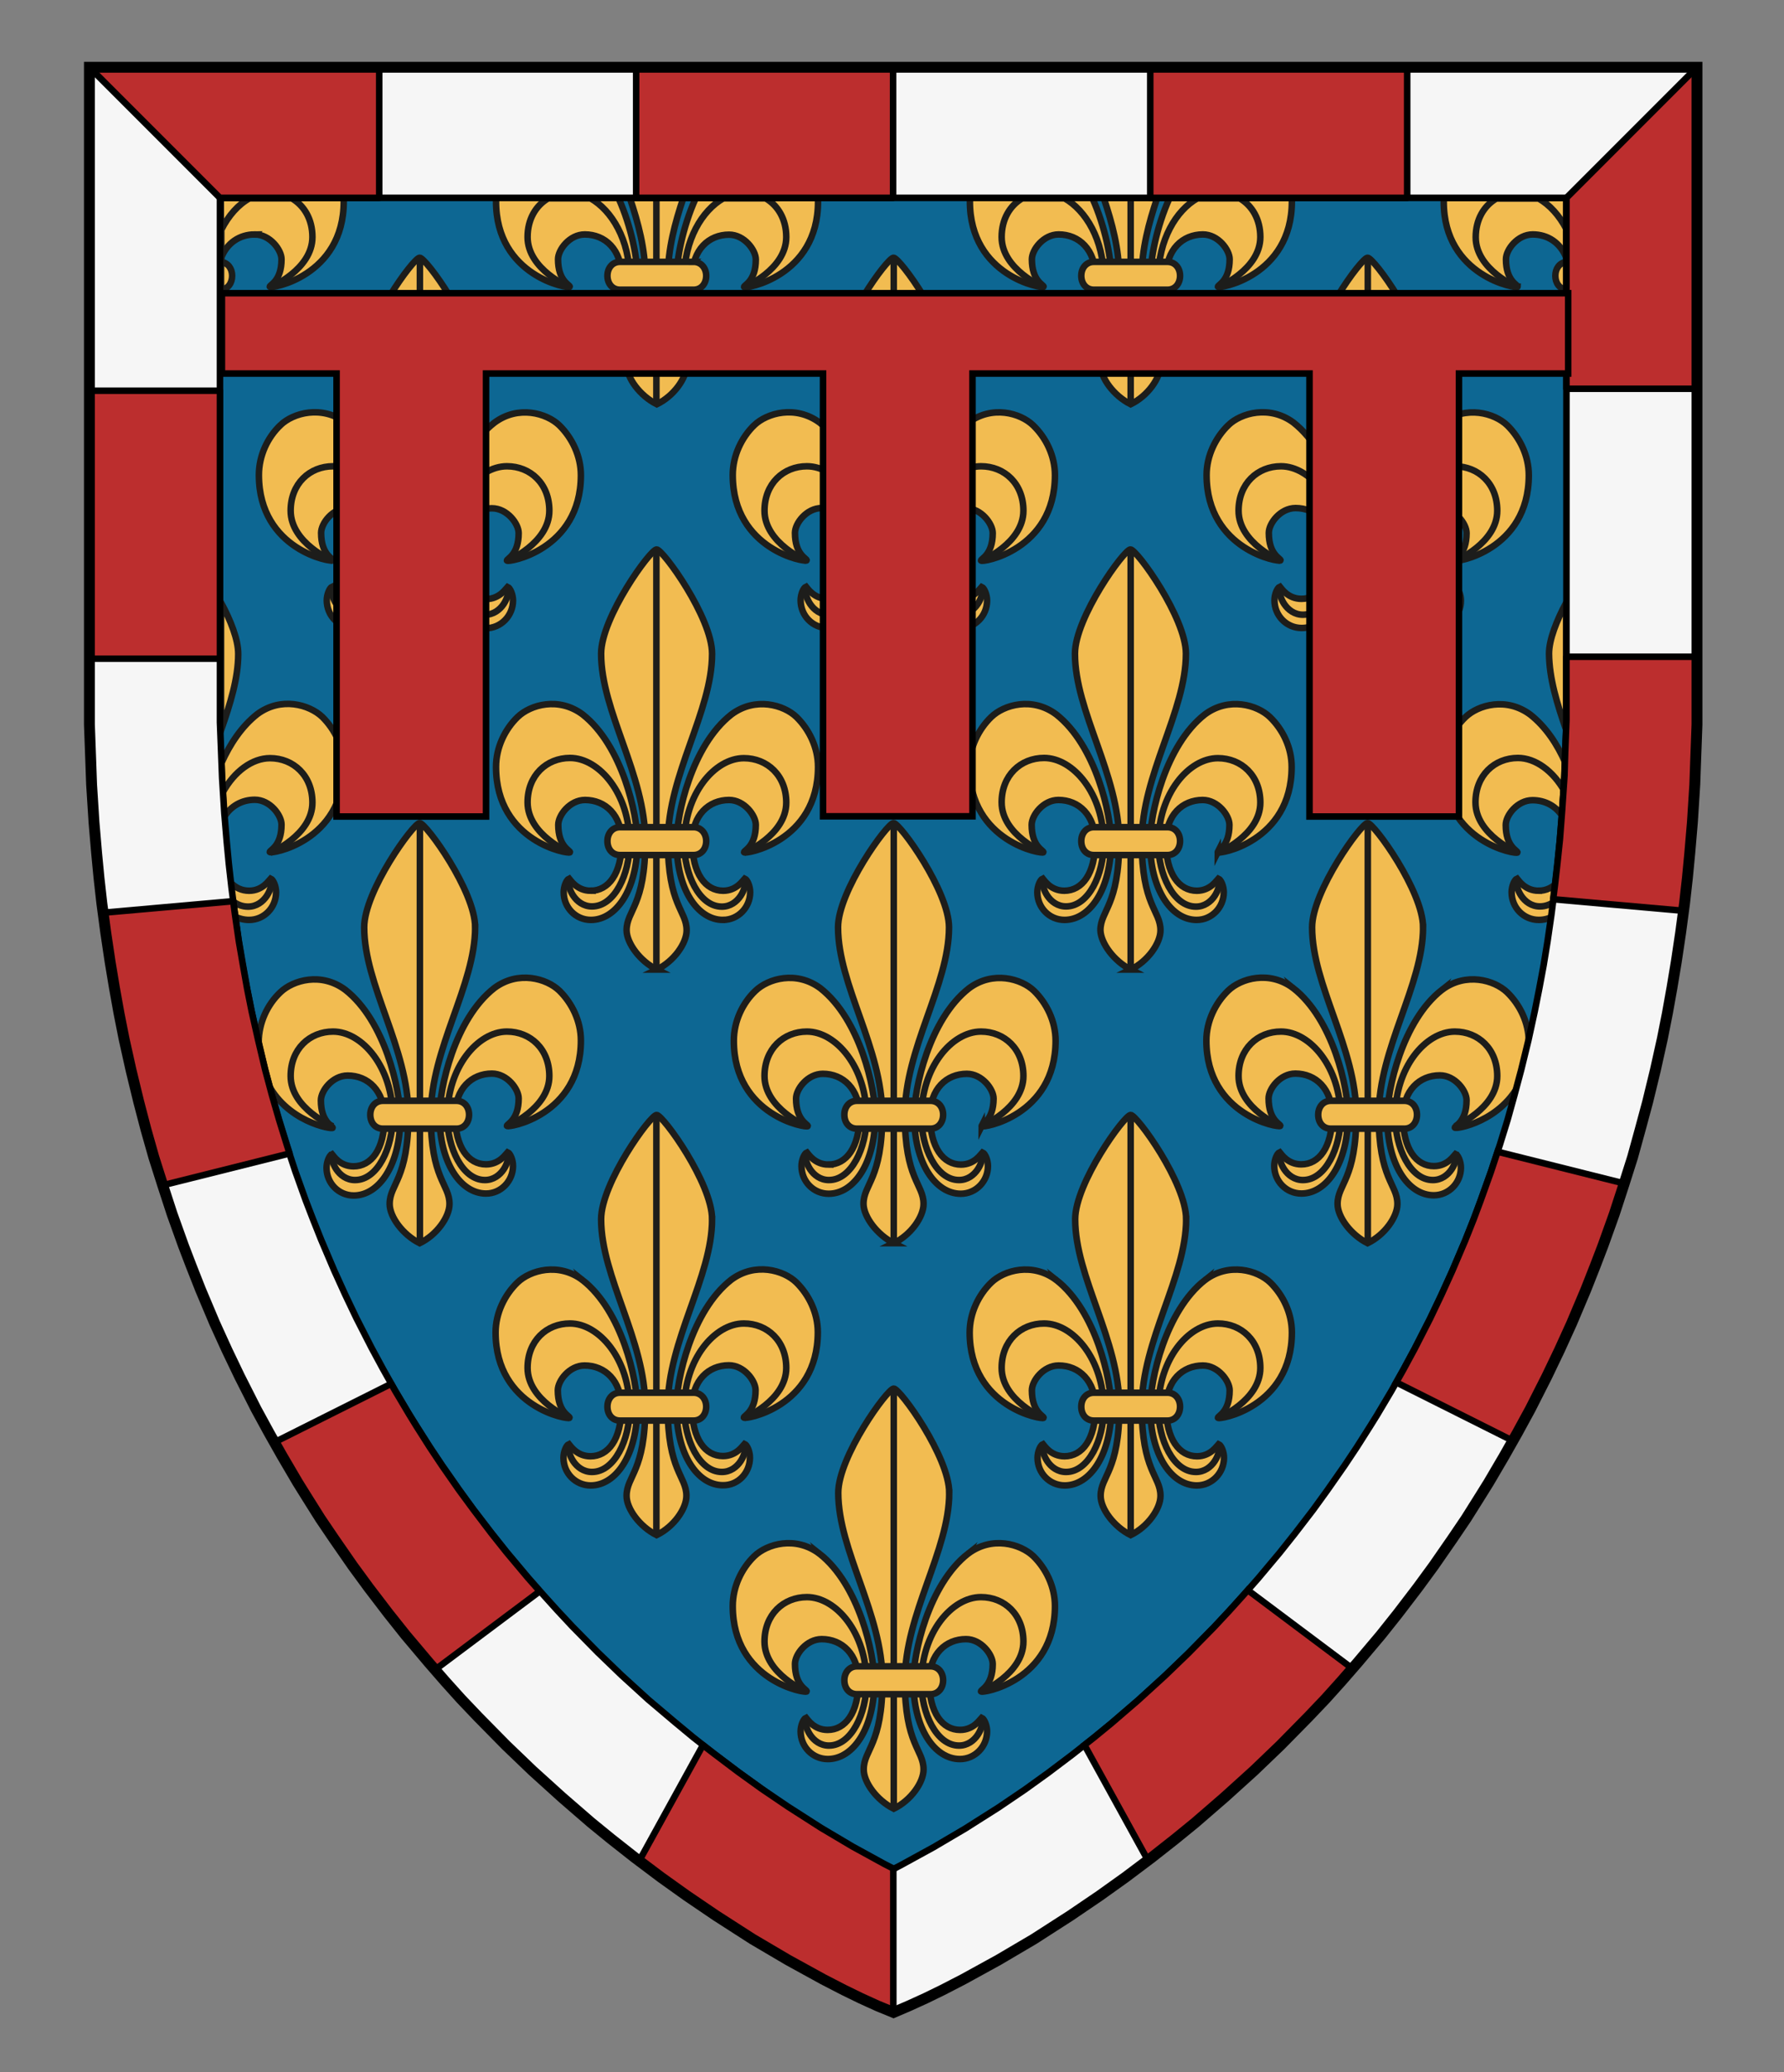
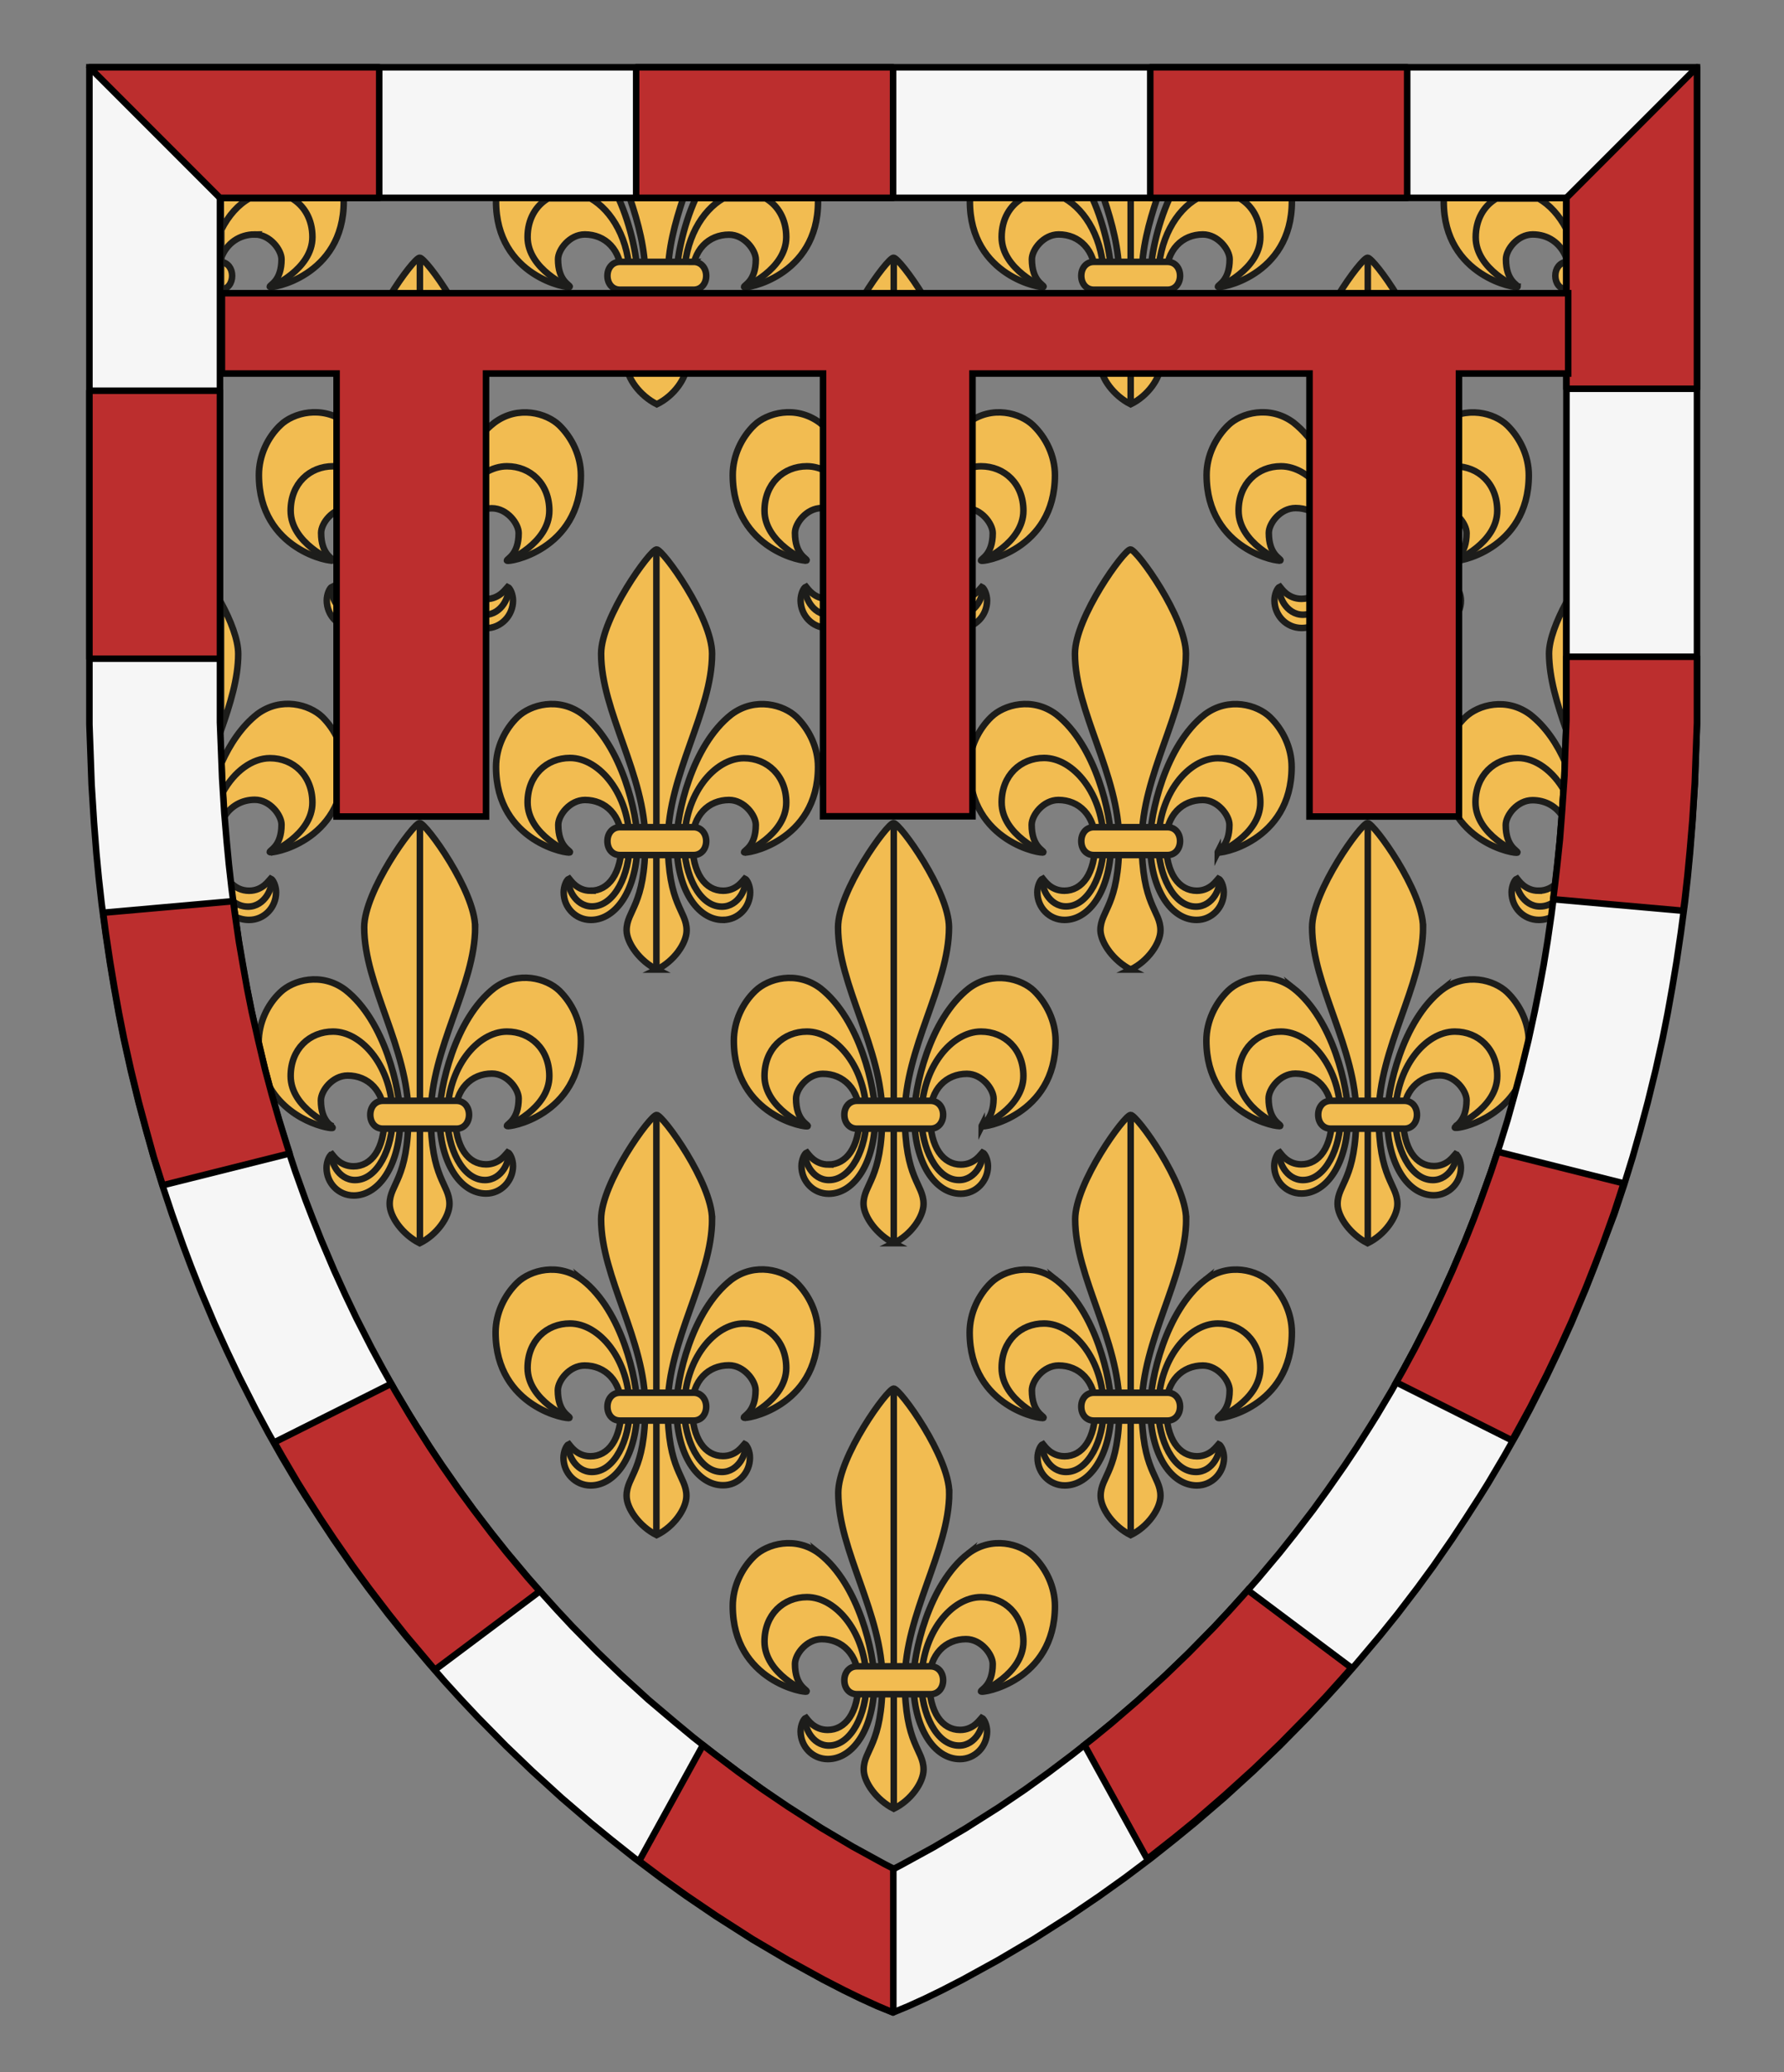
<svg xmlns="http://www.w3.org/2000/svg" xmlns:ns1="http://www.inkscape.org/namespaces/inkscape" xmlns:ns2="http://sodipodi.sourceforge.net/DTD/sodipodi-0.dtd" version="1.1" id="Layer_1" x="0px" y="0px" width="820px" height="952px" viewBox="0 0 820 952" enable-background="new 0 0 820 952" xml:space="preserve" ns1:version="0.92.2 (5c3e80d, 2017-08-06)" ns2:docname="Anjou_Durazzo1.svg">
  <rect x="0" y="0" width="820" height="952" fill="#808080" stroke="none" />
  <defs id="defs17" />
  <ns2:namedview pagecolor="#ffffff" bordercolor="#666666" borderopacity="1" objecttolerance="10" gridtolerance="10" guidetolerance="10" ns1:pageopacity="0" ns1:pageshadow="2" ns1:window-width="640" ns1:window-height="480" id="namedview15" showgrid="false" ns1:zoom="0.24789916" ns1:cx="410" ns1:cy="476" ns1:window-x="0" ns1:window-y="0" ns1:window-maximized="0" ns1:current-layer="Layer_1" />
  <g transform="translate(10,178.7)" id="g1056">
    <g id="Layer_1-9">
      <g id="g4">
-         <polygon style="fill:#0d6793" id="polygon2" points="495.4,692.2 507.3,683.7 519.4,674.6 530.2,666.1 539.4,658.6 552.8,647 566.4,634.7 578.5,623.1 591.4,610 599.3,601.7 606.5,593.7 613.9,585.2 624.7,572.4 632.5,562.6 641.6,550.7 649,540.6 657.6,528.2 663.9,518.9 670.5,508.4 674.3,502.3 681.4,490.2 687.4,479.6 693.4,468.6 701,453.6 706.8,441.5 712.4,429.2 718.9,413.8 723.2,402.9 726.8,393.5 732,379 736.4,365.5 740.4,352.9 743.9,340.2 747.3,327.6 750.9,312.8 754.1,298.4 756.4,286.8 758.5,275.1 760.5,263.1 762.5,249.7 764.3,236.2 765.6,224.6 766.7,213.1 767.9,199 769,181.7 769.4,170.5 770,154.2 770,-147.8 31.1,-147.8 31.1,154.2 31.7,170.5 32.1,181.7 33.2,199 34.4,213.1 35.5,224.6 36.8,236.2 38.6,249.7 40.6,263.1 42.6,275.1 44.7,286.8 47,298.4 50.2,312.8 53.8,327.6 57.1,340.2 60.7,352.9 64.7,365.5 69.1,379 74.3,393.5 77.9,402.9 82.2,413.8 88.7,429.2 94.3,441.5 100.1,453.6 107.7,468.6 113.7,479.6 119.7,490.2 126.8,502.3 130.6,508.4 137.2,518.9 143.5,528.2 152.1,540.6 159.5,550.7 168.6,562.6 176.4,572.4 187.2,585.2 194.6,593.7 201.8,601.7 209.7,610 222.6,623.1 234.6,634.7 248.3,647 261.7,658.6 270.9,666.1 281.7,674.6 293.8,683.7 305.7,692.2 319.1,701.3 335.9,712.1 352.2,721.7 368.4,730.6 377.9,735.5 385.7,739.3 393.4,742.8 400.7,745.8 407.7,742.8 415.4,739.3 423.2,735.5 432.7,730.6 448.9,721.7 465.2,712.1 482,701.3 " />
-       </g>
+         </g>
      <g id="g8">
        <path style="fill:#f2bc51;stroke:#1d1d1b;stroke-width:3;stroke-miterlimit:10" ns1:connector-curvature="0" id="path6" d="m 370.8,356.3 c -6.3,0 -9.3,-4.9 -9.9,-5.6 -1.2,0.5 -2.5,3.5 -2.5,6.3 0,7 5.5,12.7 12.5,12.7 11.6,0 21.4,-14 21.4,-35.9 0,-12.4 -6.9,-44.1 -25.2,-58.5 -11,-8.2 -24,-4.5 -29.9,1.2 -5.9,5.6 -9.9,14 -9.9,22.9 0,34.7 34,40.3 34,39.2 0,-0.9 -5.4,-2.6 -5.4,-12.6 0,-4.4 5.3,-11.4 12.3,-11.4 9.3,0 16.9,6.9 16.9,19.3 -0.1,14.7 -6.2,22.4 -14.3,22.4 z m 30,36.1 c 7.9,-3.8 13.7,-12.1 13.7,-18 0,-9.3 -8.6,-11.2 -8.6,-40.9 0,-30.8 20.3,-59.5 20.3,-86.2 0,-16.6 -22.6,-47.9 -25.5,-47.9 -2.9,0 -25.5,31.3 -25.5,47.9 0,26.7 20.3,55.4 20.3,86.2 0,29.7 -8.6,31.6 -8.6,40.9 0.1,5.9 6.2,14.1 13.9,18 z m -83.5,-11 c 0,-16.6 -22.6,-47.9 -25.5,-47.9 -2.9,0 -25.5,31.3 -25.5,47.9 0,26.7 20.3,55.4 20.3,86.2 0,29.7 -8.6,31.6 -8.6,40.9 0,5.9 6,14.1 13.8,18 7.9,-3.8 13.7,-12.1 13.7,-18 0,-9.3 -8.6,-11.2 -8.6,-40.9 0.1,-30.8 20.4,-59.5 20.4,-86.2 z M 387,114.7 c 0,5.9 6,14.1 13.8,18 7.9,-3.8 13.7,-12.1 13.7,-18 0,-9.3 -8.6,-11.2 -8.6,-40.9 0,-30.8 20.3,-59.5 20.3,-86.2 0,-16.6 -22.6,-47.9 -25.5,-47.9 -2.9,0 -25.5,31.3 -25.5,47.9 0,26.7 20.3,55.4 20.3,86.2 0.1,29.6 -8.5,31.6 -8.5,40.9 z m -52.3,376.2 c 0,-2.8 -1.3,-5.8 -2.5,-6.3 -0.6,0.6 -3.6,5.6 -9.9,5.6 -8.1,0 -14.2,-7.8 -14.2,-22.4 0,-12.4 7.6,-19.3 16.9,-19.3 7,0 12.3,7.1 12.3,11.4 0,10 -5.4,11.7 -5.4,12.6 0,1.1 34,-4.5 34,-39.2 0,-8.9 -4.1,-17.2 -9.9,-22.9 -5.8,-5.6 -18.9,-9.4 -29.9,-1.2 -18.3,14.3 -25.2,46 -25.2,58.5 0,21.9 9.8,35.9 21.4,35.9 7,0.1 12.4,-5.7 12.4,-12.7 z m 175,-224.2 c 7.9,-3.8 13.7,-12.1 13.7,-18 0,-9.3 -8.6,-11.2 -8.6,-40.9 0,-30.8 20.3,-59.5 20.3,-86.2 0,-16.6 -22.6,-47.9 -25.5,-47.9 -2.9,0 -25.5,31.3 -25.5,47.9 0,26.7 20.3,55.4 20.3,86.2 0,29.7 -8.6,31.6 -8.6,40.9 0.2,5.9 6.2,14.1 13.9,18 z m -9,-58.7 c 0,-12.4 -6.9,-44.1 -25.2,-58.5 -11,-8.2 -24,-4.5 -29.9,1.2 -5.8,5.6 -10,14 -10,22.9 0,34.7 34,40.3 34,39.2 0,-0.9 -5.4,-2.6 -5.4,-12.6 0,-4.4 5.3,-11.4 12.3,-11.4 9.3,0 16.9,6.9 16.9,19.3 0,14.7 -6.1,22.4 -14.2,22.4 -6.3,0 -9.3,-4.9 -9.9,-5.6 -1.2,0.5 -2.5,3.5 -2.5,6.3 0,7 5.5,12.7 12.5,12.7 11.6,0 21.4,-14 21.4,-35.9 z M 366.6,535 c -11,-8.2 -24,-4.5 -29.9,1.2 -5.8,5.6 -9.9,14 -9.9,22.9 0,34.7 34,40.3 34,39.2 0,-0.9 -5.4,-2.6 -5.4,-12.6 0,-4.4 5.3,-11.4 12.3,-11.4 9.3,0 16.9,6.9 16.9,19.3 0,14.7 -6.1,22.4 -14.2,22.4 -6.3,0 -9.3,-4.9 -9.9,-5.6 -1.2,0.5 -2.5,3.5 -2.5,6.3 0,7 5.5,12.7 12.5,12.7 11.6,0 21.4,-14 21.4,-35.9 -0.1,-12.5 -7,-44.2 -25.3,-58.5 z M 475.5,409.3 c -11,-8.2 -24,-4.5 -29.9,1.2 -5.8,5.6 -9.9,14 -9.9,22.9 0,34.7 34,40.3 34,39.2 0,-0.9 -5.4,-2.6 -5.4,-12.6 0,-4.4 5.3,-11.4 12.3,-11.4 9.3,0 16.9,6.9 16.9,19.3 0,14.7 -6.1,22.4 -14.2,22.4 -6.3,0 -9.3,-4.9 -9.9,-5.6 -1.2,0.5 -2.5,3.5 -2.5,6.3 0,7 5.5,12.7 12.5,12.7 11.6,0 21.4,-14 21.4,-35.9 -0.1,-12.5 -7,-44.2 -25.3,-58.5 z m 59.7,-27.9 c 0,-16.6 -22.6,-47.9 -25.5,-47.9 -2.9,0 -25.5,31.3 -25.5,47.9 0,26.7 20.3,55.4 20.3,86.2 0,29.7 -8.6,31.6 -8.6,40.9 0,5.9 6,14.1 13.8,18 7.9,-3.8 13.7,-12.1 13.7,-18 0,-9.3 -8.6,-11.2 -8.6,-40.9 0.1,-30.8 20.4,-59.5 20.4,-86.2 z m -94,-42.8 c 0,1.1 34,-4.5 34,-39.2 0,-8.9 -4.1,-17.2 -9.9,-22.9 -5.8,-5.6 -18.9,-9.4 -29.9,-1.2 -18.3,14.3 -25.2,46 -25.2,58.5 0,21.9 9.8,35.9 21.4,35.9 7,0 12.5,-5.8 12.5,-12.7 0,-2.8 -1.3,-5.8 -2.5,-6.3 -0.6,0.6 -3.6,5.6 -9.9,5.6 -8.1,0 -14.2,-7.8 -14.2,-22.4 0,-12.4 7.6,-19.3 16.9,-19.3 7,0 12.3,7.1 12.3,11.4 -0.1,10 -5.5,11.7 -5.5,12.6 z M 709.9,156.7 c 0,-1.4 0,-2.9 0,-4.3 V 98.1 c -4.4,8.3 -7.9,17 -7.9,23.5 0.1,11.4 3.7,23 7.9,35.1 z M 431.2,109.9 c 7,0 12.5,-5.8 12.5,-12.7 0,-2.8 -1.3,-5.8 -2.5,-6.3 -0.6,0.6 -3.6,5.6 -9.9,5.6 -8.1,0 -14.2,-7.8 -14.2,-22.4 0,-12.4 7.6,-19.3 16.9,-19.3 7,0 12.3,7.1 12.3,11.4 0,10 -5.4,11.7 -5.4,12.6 0,1.1 34,-4.5 34,-39.2 0,-8.9 -4.1,-17.2 -10,-22.9 C 459,11 446,7.3 435,15.5 c -18.3,14.3 -25.2,46 -25.2,58.5 0,21.9 9.8,35.9 21.4,35.9 z m 262.2,39.7 c -11,-8.2 -24,-4.5 -29.9,1.2 -5.8,5.6 -10,14 -10,22.9 0,34.7 34,40.3 34,39.2 0,-0.9 -5.4,-2.6 -5.4,-12.6 0,-4.4 5.3,-11.4 12.3,-11.4 5.9,0 11.1,2.8 14.1,8 0.5,-8.2 0.9,-16.5 1.1,-25 -3.8,-8.8 -9.2,-16.8 -16.2,-22.3 z m 3.8,-178.8 c -6.3,0 -9.3,-4.9 -9.9,-5.6 -1.2,0.5 -2.5,3.5 -2.5,6.3 0,7 5.5,12.7 12.5,12.7 4.7,0 9.2,-2.3 12.7,-6.6 v -18.4 c -2.3,7.6 -7,11.6 -12.8,11.6 z M 148.7,276 c -11,-8.2 -24,-4.5 -29.9,1.2 -5.9,5.6 -9.9,14 -9.9,22.9 0,1.6 0.1,3 0.2,4.5 1.1,4.4 2.2,8.7 3.3,13 8.7,19.2 30.5,22.6 30.5,21.8 0,-0.9 -5.4,-2.6 -5.4,-12.6 0,-4.4 5.3,-11.4 12.3,-11.4 9.3,0 16.9,6.9 16.9,19.3 0,14.7 -6.1,22.4 -14.2,22.4 -6.3,0 -9.3,-4.9 -9.9,-5.6 -1.2,0.5 -2.5,3.5 -2.5,6.3 0,7 5.5,12.7 12.5,12.7 11.6,0 21.4,-14 21.4,-35.9 C 173.9,322 167,290.3 148.7,276 Z M 649,109.9 c 7,0 12.5,-5.8 12.5,-12.7 0,-2.8 -1.3,-5.8 -2.5,-6.3 -0.6,0.6 -3.6,5.6 -9.9,5.6 -8.1,0 -14.2,-7.8 -14.2,-22.4 0,-12.4 7.6,-19.3 16.9,-19.3 7,0 12.3,7.1 12.3,11.4 0,10 -5.4,11.7 -5.4,12.6 0,1.1 34,-4.5 34,-39.2 0,-8.9 -4.1,-17.2 -9.9,-22.9 -5.8,-5.6 -18.9,-9.4 -29.9,-1.2 -18.3,14.3 -25.2,46 -25.2,58.5 0,21.9 9.8,35.9 21.3,35.9 z M 435,535 c -18.3,14.3 -25.2,46 -25.2,58.5 0,21.9 9.8,35.9 21.4,35.9 7,0 12.5,-5.8 12.5,-12.7 0,-2.8 -1.3,-5.8 -2.5,-6.3 -0.6,0.6 -3.6,5.6 -9.9,5.6 -8.1,0 -14.2,-7.8 -14.2,-22.4 0,-12.4 7.6,-19.3 16.9,-19.3 7,0 12.3,7.1 12.3,11.4 0,10 -5.4,11.7 -5.4,12.6 0,1.1 34,-4.5 34,-39.2 0,-8.9 -4.1,-17.2 -9.9,-22.9 -6,-5.7 -19,-9.4 -30,-1.2 z M 652.8,276 c -18.3,14.3 -25.2,46 -25.2,58.5 0,21.9 9.8,35.9 21.4,35.9 7,0 12.5,-5.8 12.5,-12.7 0,-2.8 -1.3,-5.8 -2.5,-6.3 -0.6,0.6 -3.6,5.6 -9.9,5.6 -8.1,0 -14.2,-7.8 -14.2,-22.4 0,-12.4 7.6,-19.3 16.9,-19.3 7,0 12.3,7.1 12.3,11.4 0,10 -5.4,11.7 -5.4,12.6 0,0.9 21.8,-2.6 30.5,-21.8 1.2,-4.3 2.3,-8.6 3.3,-13 0.1,-1.4 0.2,-2.9 0.2,-4.5 0,-8.9 -4.1,-17.2 -10,-22.9 -5.9,-5.6 -18.9,-9.3 -29.9,-1.1 z M 549.7,212.8 c 0,1.1 34,-4.5 34,-39.2 0,-8.9 -4.1,-17.2 -10,-22.9 -5.8,-5.6 -18.9,-9.4 -29.9,-1.2 -18.3,14.3 -25.2,46 -25.2,58.5 0,21.9 9.8,35.9 21.4,35.9 7,0 12.5,-5.8 12.5,-12.7 0,-2.8 -1.3,-5.8 -2.5,-6.3 -0.6,0.6 -3.6,5.6 -9.9,5.6 -8.1,0 -14.2,-7.8 -14.2,-22.4 0,-12.4 7.6,-19.3 16.9,-19.3 7,0 12.3,7.1 12.3,11.4 0,10 -5.4,11.7 -5.4,12.6 z m 4.9,-196.2 c -5.8,5.6 -10,14 -10,22.9 0,34.7 34,40.3 34,39.2 0,-0.9 -5.4,-2.6 -5.4,-12.6 0,-4.4 5.3,-11.4 12.3,-11.4 9.3,0 16.9,6.9 16.9,19.3 0,14.7 -6.1,22.4 -14.2,22.4 -6.3,0 -9.3,-4.9 -9.9,-5.6 -1.2,0.5 -2.5,3.5 -2.5,6.3 0,7 5.5,12.7 12.5,12.7 11.6,0 21.4,-14 21.4,-35.9 0,-12.4 -6.9,-44.1 -25.2,-58.5 -11,-8.1 -24.1,-4.4 -29.9,1.2 z m 89.5,230.7 c 0,-16.6 -22.6,-47.9 -25.5,-47.9 -2.9,0 -25.5,31.3 -25.5,47.9 0,26.7 20.3,55.4 20.3,86.2 0,29.7 -8.6,31.6 -8.6,40.9 0,5.9 6,14.1 13.8,18 7.9,-3.8 13.7,-12.1 13.7,-18 0,-9.3 -8.6,-11.2 -8.6,-40.9 0.1,-30.8 20.4,-59.5 20.4,-86.2 z M 604.9,114.7 c 0,5.9 6,14.1 13.8,18 7.9,-3.8 13.7,-12.1 13.7,-18 0,-9.3 -8.6,-11.2 -8.6,-40.9 0,-30.8 20.3,-59.5 20.3,-86.2 0,-16.6 -22.6,-47.9 -25.5,-47.9 -2.9,0 -25.5,31.3 -25.5,47.9 0,26.7 20.3,55.4 20.3,86.2 0,29.6 -8.5,31.6 -8.5,40.9 z m -20.5,160.5 c -11,-8.2 -24,-4.5 -29.9,1.2 -5.8,5.6 -10,14 -10,22.9 0,34.7 34,40.3 34,39.2 0,-0.9 -5.4,-2.6 -5.4,-12.6 0,-4.4 5.3,-11.4 12.3,-11.4 9.3,0 16.9,6.9 16.9,19.3 0,14.7 -6.1,22.4 -14.2,22.4 -6.3,0 -9.3,-4.9 -9.9,-5.6 -1.2,0.5 -2.5,3.5 -2.5,6.3 0,7 5.5,12.7 12.5,12.7 11.6,0 21.4,-14 21.4,-35.9 0.1,-12.4 -6.8,-44.1 -25.2,-58.5 z m -376,-27.9 c 0,-16.6 -22.6,-47.9 -25.5,-47.9 -2.9,0 -25.5,31.3 -25.5,47.9 0,26.7 20.3,55.4 20.3,86.2 0,29.7 -8.6,31.6 -8.6,40.9 0,5.9 6,14.1 13.8,18 7.9,-3.8 13.7,-12.1 13.7,-18 0,-9.3 -8.6,-11.2 -8.6,-40.9 0.1,-30.8 20.4,-59.5 20.4,-86.2 z M 687.6,-47 c 0,-0.9 -5.4,-2.6 -5.4,-12.6 0,-4.4 5.3,-11.4 12.3,-11.4 6.9,0 12.8,3.8 15.5,10.9 v -27.3 c -0.1,-0.1 -0.1,-0.2 -0.2,-0.3 h -56.2 c 0,0.5 0,1.1 0,1.6 0,34.6 34,40.2 34,39.1 z m -147.5,31.2 c 7,0 12.5,-5.8 12.5,-12.7 0,-2.8 -1.3,-5.8 -2.5,-6.3 -0.6,0.6 -3.6,5.6 -9.9,5.6 -8.2,0 -14.2,-7.8 -14.2,-22.5 0,-12.4 7.6,-19.3 16.9,-19.3 7,0 12.3,7.1 12.3,11.4 0,10 -5.4,11.7 -5.4,12.6 0,1.1 34,-4.5 34,-39.2 0,-0.5 0,-1.1 0,-1.6 h -56.2 c -6.2,13.7 -8.8,28.5 -8.8,36.1 -0.1,21.9 9.8,35.9 21.3,35.9 z m 157.1,246.3 c -6.3,0 -9.3,-4.9 -9.9,-5.6 -1.2,0.5 -2.5,3.5 -2.5,6.3 0,7 5.5,12.7 12.5,12.7 2.4,0 4.7,-0.6 6.9,-1.8 0.7,-5.2 1.3,-10.4 1.9,-15.7 -2.5,2.7 -5.5,4.1 -8.9,4.1 z M 495.9,-11 c 0,5.9 6,14.1 13.8,18 7.9,-3.8 13.7,-12.1 13.7,-18 0,-9.3 -8.6,-11.2 -8.6,-40.9 0,-12.3 3.2,-24.3 7.1,-35.9 h -24.6 c 3.9,11.6 7.1,23.6 7.1,35.9 0.1,29.6 -8.5,31.6 -8.5,40.9 z m -69.6,518.1 c 0,-16.6 -22.6,-47.9 -25.5,-47.9 -2.9,0 -25.5,31.3 -25.5,47.9 0,26.7 20.3,55.4 20.3,86.2 0,29.7 -8.6,31.6 -8.6,40.9 0,5.9 6,14.1 13.8,18 7.9,-3.8 13.7,-12.1 13.7,-18 0,-9.3 -8.6,-11.2 -8.6,-40.9 0.1,-30.9 20.4,-59.5 20.4,-86.2 z M 257.7,409.3 c -11,-8.2 -24,-4.5 -29.9,1.2 -5.8,5.6 -10,14 -10,22.9 0,34.7 34,40.3 34,39.2 0,-0.9 -5.4,-2.6 -5.4,-12.6 0,-4.4 5.3,-11.4 12.3,-11.4 9.3,0 16.9,6.9 16.9,19.3 0,14.7 -6.1,22.4 -14.2,22.4 -6.3,0 -9.3,-4.9 -9.9,-5.6 -1.2,0.5 -2.5,3.5 -2.5,6.3 0,7 5.5,12.7 12.5,12.7 11.6,0 21.4,-14 21.4,-35.9 0,-12.5 -6.9,-44.2 -25.2,-58.5 z m 286.2,0 c -18.3,14.3 -25.2,46 -25.2,58.5 0,21.9 9.8,35.9 21.4,35.9 7,0 12.5,-5.8 12.5,-12.7 0,-2.8 -1.3,-5.8 -2.5,-6.3 -0.6,0.6 -3.6,5.6 -9.9,5.6 -8.1,0 -14.2,-7.8 -14.2,-22.4 0,-12.4 7.6,-19.3 16.9,-19.3 7,0 12.3,7.1 12.3,11.4 0,10 -5.4,11.7 -5.4,12.6 0,1.1 34,-4.5 34,-39.2 0,-8.9 -4.1,-17.2 -9.9,-22.9 -5.9,-5.7 -19,-9.4 -30,-1.2 z M 469.7,-47 c 0,-0.9 -5.4,-2.6 -5.4,-12.6 0,-4.4 5.3,-11.4 12.3,-11.4 9.3,0 16.9,6.9 16.9,19.3 0,14.7 -6.1,22.4 -14.2,22.4 -6.3,0 -9.3,-4.9 -9.9,-5.6 -1.2,0.5 -2.5,3.5 -2.5,6.3 0,7 5.5,12.7 12.5,12.7 11.6,0 21.4,-14 21.4,-35.9 0,-7.6 -2.6,-22.4 -8.8,-36.1 h -56.2 c 0,0.5 0,1.1 0,1.6 -0.1,34.8 33.9,40.4 33.9,39.3 z M 107.1,-71 c 7,0 12.3,7.1 12.3,11.4 0,10 -5.4,11.7 -5.4,12.6 0,1.1 34,-4.5 34,-39.2 0,-0.5 0,-1.1 0,-1.6 H 91.8 c -0.1,0.2 -0.2,0.4 -0.3,0.6 v 27.4 c 2.6,-7.3 8.7,-11.2 15.6,-11.2 z m 144.8,24 c 0,-0.9 -5.4,-2.6 -5.4,-12.6 0,-4.4 5.3,-11.4 12.3,-11.4 9.3,0 16.9,6.9 16.9,19.3 0,14.7 -6.1,22.4 -14.2,22.4 -6.3,0 -9.3,-4.9 -9.9,-5.6 -1.2,0.5 -2.5,3.5 -2.5,6.3 0,7 5.5,12.7 12.5,12.7 11.6,0 21.4,-14 21.4,-35.9 0,-7.6 -2.6,-22.4 -8.8,-36.1 H 218 c 0,0.5 0,1.1 0,1.6 -0.1,34.8 33.9,40.4 33.9,39.3 z m 26.2,36 c 0,5.9 6,14.1 13.8,18 7.9,-3.8 13.7,-12.1 13.7,-18 0,-9.3 -8.6,-11.2 -8.6,-40.9 0,-12.3 3.2,-24.3 7.1,-35.9 h -24.6 c 3.9,11.6 7.1,23.6 7.1,35.9 0.1,29.6 -8.5,31.6 -8.5,40.9 z m 44.2,-4.8 c 7,0 12.5,-5.8 12.5,-12.7 0,-2.8 -1.3,-5.8 -2.5,-6.3 -0.6,0.6 -3.6,5.6 -9.9,5.6 -8.1,0 -14.2,-7.8 -14.2,-22.4 0,-12.4 7.6,-19.3 16.9,-19.3 7,0 12.3,7.1 12.3,11.4 0,10 -5.4,11.7 -5.4,12.6 0,1.1 34,-4.5 34,-39.2 0,-0.5 0,-1.1 0,-1.6 h -56.2 c -6.2,13.7 -8.8,28.5 -8.8,36.1 -0.1,21.8 9.7,35.8 21.3,35.8 z m -30.4,282.5 c 7.9,-3.8 13.7,-12.1 13.7,-18 0,-9.3 -8.6,-11.2 -8.6,-40.9 0,-30.8 20.3,-59.5 20.3,-86.2 0,-16.6 -22.6,-47.9 -25.5,-47.9 -2.9,0 -25.5,31.3 -25.5,47.9 0,26.7 20.3,55.4 20.3,86.2 0,29.7 -8.6,31.6 -8.6,40.9 0.1,5.9 6.1,14.1 13.9,18 z m -30.4,-36.2 c -6.3,0 -9.3,-4.9 -9.9,-5.6 -1.2,0.5 -2.5,3.5 -2.5,6.3 0,7 5.5,12.7 12.5,12.7 11.6,0 21.4,-14 21.4,-35.9 0,-12.4 -6.9,-44.1 -25.2,-58.5 -11,-8.2 -24,-4.5 -29.9,1.2 -5.8,5.6 -9.9,14 -9.9,22.9 0,34.7 34,40.3 34,39.2 0,-0.9 -5.4,-2.6 -5.4,-12.6 0,-4.4 5.3,-11.4 12.3,-11.4 9.3,0 16.9,6.9 16.9,19.3 -0.1,14.7 -6.2,22.4 -14.3,22.4 z m -35.7,126.4 c 0,-2.8 -1.3,-5.8 -2.5,-6.3 -0.6,0.6 -3.6,5.6 -9.9,5.6 -8.1,0 -14.2,-7.8 -14.2,-22.4 0,-12.4 7.6,-19.3 16.9,-19.3 7,0 12.3,7.1 12.3,11.4 0,10 -5.4,11.7 -5.4,12.6 0,1.1 34,-4.5 34,-39.2 0,-8.9 -4.1,-17.2 -9.9,-22.9 -5.8,-5.6 -18.9,-9.4 -29.9,-1.2 -18.3,14.3 -25.2,46.1 -25.2,58.5 0,21.9 9.8,35.9 21.4,35.9 6.9,0 12.4,-5.8 12.4,-12.7 z M 336.7,16.6 c -5.8,5.6 -9.9,14 -9.9,22.9 0,34.7 34,40.3 34,39.2 0,-0.9 -5.4,-2.6 -5.4,-12.6 0,-4.4 5.3,-11.4 12.3,-11.4 9.3,0 16.9,6.9 16.9,19.3 0,14.7 -6.1,22.4 -14.2,22.4 -6.3,0 -9.3,-4.9 -9.9,-5.6 -1.2,0.5 -2.5,3.5 -2.5,6.3 0,7 5.5,12.7 12.5,12.7 11.6,0 21.4,-14 21.4,-35.9 0,-12.4 -6.9,-44.1 -25.2,-58.5 -11.1,-8.1 -24.1,-4.4 -30,1.2 z m -167.5,98.1 c 0,5.9 6,14.1 13.8,18 7.9,-3.8 13.7,-12.1 13.7,-18 0,-9.3 -8.6,-11.2 -8.6,-40.9 0,-30.8 20.3,-59.5 20.3,-86.2 0,-16.6 -22.6,-47.9 -25.5,-47.9 -2.9,0 -25.5,31.3 -25.5,47.9 0,26.7 20.3,55.4 20.3,86.2 0,29.6 -8.5,31.6 -8.5,40.9 z m 153.1,129.2 c 7,0 12.5,-5.8 12.5,-12.7 0,-2.8 -1.3,-5.8 -2.5,-6.3 -0.6,0.6 -3.6,5.6 -9.9,5.6 -8.1,0 -14.2,-7.8 -14.2,-22.4 0,-12.4 7.6,-19.3 16.9,-19.3 7,0 12.3,7.1 12.3,11.4 0,10 -5.4,11.7 -5.4,12.6 0,1.1 34,-4.5 34,-39.2 0,-8.9 -4.1,-17.2 -9.9,-22.9 -5.8,-5.6 -18.9,-9.4 -29.9,-1.2 -18.3,14.3 -25.2,46 -25.2,58.5 -0.1,21.9 9.7,35.9 21.3,35.9 z M 114.4,-34.8 c -0.6,0.6 -3.6,5.6 -9.9,5.6 -5.9,0 -10.6,-4.1 -12.8,-11.9 v 18.6 c 3.6,4.3 8.1,6.7 12.8,6.7 7,0 12.5,-5.8 12.5,-12.7 -0.1,-2.8 -1.5,-5.8 -2.6,-6.3 z m 98.9,144.7 c 7,0 12.5,-5.8 12.5,-12.7 0,-2.8 -1.3,-5.8 -2.5,-6.3 -0.6,0.6 -3.6,5.6 -9.9,5.6 -8.1,0 -14.2,-7.8 -14.2,-22.4 0,-12.4 7.6,-19.3 16.9,-19.3 7,0 12.3,7.1 12.3,11.4 0,10 -5.4,11.7 -5.4,12.6 0,1.1 34,-4.5 34,-39.2 0,-8.9 -4.1,-17.2 -9.9,-22.9 -5.8,-5.6 -18.9,-9.4 -29.9,-1.2 -18.4,14.3 -25.2,46 -25.2,58.5 0,21.9 9.8,35.9 21.3,35.9 z m -96.4,121.3 c 0,-2.8 -1.3,-5.8 -2.5,-6.3 -0.6,0.6 -3.6,5.6 -9.9,5.6 -3.4,0 -6.5,-1.4 -8.9,-4.2 0.6,5.3 1.2,10.6 1.9,15.8 2.2,1.2 4.6,1.8 7,1.8 6.9,0 12.4,-5.7 12.4,-12.7 z M 91.6,98.1 v 54.3 c 0,1.5 0,3 0,4.4 4.2,-12.1 7.9,-23.8 7.9,-35.1 0,-6.6 -3.5,-15.4 -7.9,-23.6 z m 27.3,-81.5 c -5.9,5.6 -9.9,14 -9.9,22.9 0,34.7 34,40.3 34,39.2 0,-0.9 -5.4,-2.6 -5.4,-12.6 0,-4.4 5.3,-11.4 12.3,-11.4 9.3,0 16.9,6.9 16.9,19.3 0,14.7 -6.1,22.4 -14.2,22.4 -6.3,0 -9.3,-4.9 -9.9,-5.6 -1.2,0.5 -2.5,3.5 -2.5,6.3 0,7 5.5,12.7 12.5,12.7 11.6,0 21.4,-14 21.4,-35.9 0,-12.4 -6.9,-44.1 -25.2,-58.5 -11.1,-8.1 -24.2,-4.4 -30,1.2 z m -11.8,172.1 c 7,0 12.3,7.1 12.3,11.4 0,10 -5.4,11.7 -5.4,12.6 0,1.1 34,-4.5 34,-39.2 0,-8.9 -4.1,-17.2 -9.9,-22.9 -5.9,-5.6 -18.9,-9.4 -29.9,-1.2 -7.1,5.6 -12.5,13.7 -16.4,22.4 0.2,8.4 0.6,16.8 1.1,25 3.1,-5.2 8.3,-8.1 14.2,-8.1 z" stroke-miterlimit="10" />
      </g>
      <g id="g12">
        <path style="fill:none;stroke:#1d1d1b;stroke-width:3;stroke-miterlimit:10" ns1:connector-curvature="0" id="path10" d="m 332,-46.7 c 0,0 19.4,-8.1 19.4,-23.1 0,-8.2 -3.8,-14.5 -9.5,-17.8 h -19.4 c -9.8,5.5 -18,19.2 -18,36.6 0,14.1 6.9,29 17.3,29 7.8,0 11.7,-9 10.5,-12.5 M 223.1,79 c 0,0 19.4,-8.1 19.4,-23.1 0,-12.4 -8.7,-20.4 -19.5,-20.4 -13.4,0 -27.4,16.4 -27.4,39.2 0,14.1 6.9,29 17.3,29 7.8,0 11.7,-9 10.5,-12.5 m -0.3,247.5 c 0,0 19.4,-8.1 19.4,-23.1 0,-12.4 -8.7,-20.4 -19.5,-20.4 -13.4,0 -27.4,16.4 -27.4,39.2 0,14.1 6.9,29 17.3,29 7.8,0 11.7,-9 10.5,-12.5 M 332,213.1 c 0,0 19.4,-8.1 19.4,-23.1 0,-12.4 -8.7,-20.4 -19.5,-20.4 -13.4,0 -27.4,16.4 -27.4,39.2 0,14.1 6.9,29 17.3,29 7.8,0 11.7,-9 10.5,-12.5 m 28.2,385.4 c -1.2,3.5 2.7,12.5 10.5,12.5 10.4,0 17.3,-14.9 17.3,-29 0,-22.8 -14,-39.2 -27.4,-39.2 -10.8,0 -19.5,8 -19.5,20.4 0,15 19.4,23.1 19.4,23.1 M 332,472.8 c 0,0 19.4,-8.1 19.4,-23.1 0,-12.4 -8.7,-20.4 -19.5,-20.4 -13.4,0 -27.4,16.4 -27.4,39.2 0,14.1 6.9,29 17.3,29 7.8,0 11.7,-9 10.5,-12.5 m 28.2,-134.1 c -1.2,3.5 2.7,12.5 10.5,12.5 10.4,0 17.3,-14.9 17.3,-29 0,-22.8 -14,-39.2 -27.4,-39.2 -10.8,0 -19.5,8 -19.5,20.4 0,15 19.4,23.1 19.4,23.1 M 251.6,-34.5 c -1.1,3.5 2.7,12.5 10.5,12.5 10.4,0 17.3,-14.8 17.3,-29 0,-17.4 -8.2,-31.1 -18,-36.6 H 242 c -5.7,3.3 -9.5,9.6 -9.5,17.8 0,15 19.4,23.1 19.4,23.1 M 142.7,350.9 c -1.2,3.5 2.7,12.5 10.5,12.5 10.4,0 17.3,-14.9 17.3,-29 0,-22.8 -14,-39.2 -27.4,-39.2 -10.8,0 -19.5,8 -19.5,20.4 0,15 19.4,23.1 19.4,23.1 M 251.6,485 c -1.2,3.5 2.7,12.5 10.5,12.5 10.4,0 17.3,-14.9 17.3,-29 0,-22.8 -14,-39.2 -27.4,-39.2 -10.8,0 -19.5,8 -19.5,20.4 0,15 19.4,23.1 19.4,23.1 m 298,0 c 0,0 19.4,-8.1 19.4,-23.1 0,-12.4 -8.7,-20.4 -19.5,-20.4 -13.4,0 -27.4,16.4 -27.4,39.2 0,14.1 6.9,29 17.3,29 7.8,0 11.7,-9 10.5,-12.5 M 360.5,91.2 c -1.2,3.5 2.7,12.5 10.5,12.5 10.4,0 17.3,-14.8 17.3,-29 0,-22.8 -14,-39.2 -27.4,-39.2 -10.8,0 -19.5,8 -19.5,20.4 0,15 19.4,23.1 19.4,23.1 M 251.6,225.2 c -1.2,3.5 2.7,12.5 10.5,12.5 10.4,0 17.3,-14.8 17.3,-29 0,-22.8 -14,-39.2 -27.4,-39.2 -10.8,0 -19.5,8 -19.5,20.4 0,15 19.4,23.1 19.4,23.1 M 142.7,91.2 c -1.2,3.5 2.7,12.5 10.5,12.5 10.4,0 17.3,-14.8 17.3,-29 0,-22.8 -14,-39.2 -27.4,-39.2 -10.8,0 -19.5,8 -19.5,20.4 0,15 19.4,23.1 19.4,23.1 m -28.8,134.1 c 0,0 19.4,-8.1 19.4,-23.1 0,-12.4 -8.7,-20.4 -19.5,-20.4 -8.1,0 -16.4,6 -21.7,15.7 0.8,17.1 2.2,33.7 4.2,49.7 2.2,1.8 4.7,2.8 7.4,2.8 7.8,0 11.7,-9 10.5,-12.5 M 578.4,91.2 c -1.2,3.5 2.7,12.5 10.5,12.5 10.4,0 17.3,-14.8 17.3,-29 0,-22.8 -14,-39.2 -27.4,-39.2 -10.8,0 -19.5,8 -19.5,20.4 0,15 19.4,23.1 19.4,23.1 M 441,338.7 c 0,0 19.4,-8.1 19.4,-23.1 0,-12.4 -8.7,-20.4 -19.5,-20.4 -13.4,0 -27.4,16.4 -27.4,39.2 0,14.1 6.9,29 17.3,29 7.8,0 11.7,-9 10.5,-12.5 m 28.2,-125.7 c -1.2,3.5 2.7,12.5 10.5,12.5 10.4,0 17.3,-14.8 17.3,-29 0,-22.8 -14,-39.2 -27.4,-39.2 -10.8,0 -19.5,8 -19.5,20.4 0,15 19.4,23.1 19.4,23.1 M 687.3,-34.5 c -1.1,3.5 2.7,12.5 10.5,12.5 5,0 9.2,-3.4 12.2,-8.5 v -42.9 c -3.3,-6.4 -7.8,-11.3 -12.8,-14.1 h -19.4 c -5.7,3.3 -9.5,9.6 -9.5,17.8 0,15 19.4,23.1 19.4,23.1 m -218.2,12.1 c -1.2,3.5 2.7,12.5 10.5,12.5 10.4,0 17.3,-14.8 17.3,-29 0,-17.4 -8.2,-31.1 -18,-36.6 h -19.4 c -5.7,3.3 -9.5,9.6 -9.5,17.8 0,15 19.4,23.1 19.4,23.1 m -355.6,0 c 0,0 19.4,-8.1 19.4,-23.1 0,-8.2 -3.8,-14.5 -9.5,-17.8 h -19.4 c -5.1,2.8 -9.7,7.9 -13,14.5 v 42.2 c 3,5.3 7.3,8.8 12.4,8.8 7.8,0 11.7,-9 10.5,-12.5 m 572.7,259.8 c -1.2,3.5 2.7,12.5 10.5,12.5 2.7,0 5.1,-1 7.2,-2.6 2,-16.2 3.4,-32.9 4.2,-50.2 -5.3,-9.5 -13.5,-15.4 -21.5,-15.4 -10.8,0 -19.5,8 -19.5,20.4 0,15 19.4,23.1 19.4,23.1 M 441,598.5 c 0,0 19.4,-8.1 19.4,-23.1 0,-12.4 -8.7,-20.4 -19.5,-20.4 -13.4,0 -27.4,16.4 -27.4,39.2 0,14.1 6.9,29 17.3,29 7.8,0 11.7,-9 10.5,-12.5 M 441,79 c 0,0 19.4,-8.1 19.4,-23.1 0,-12.4 -8.7,-20.4 -19.5,-20.4 -13.4,0 -27.4,16.4 -27.4,39.2 0,14.1 6.9,29 17.3,29 7.8,0 11.7,-9 10.5,-12.5 m 217.5,247.5 c 0,0 19.4,-8.1 19.4,-23.1 0,-12.4 -8.7,-20.4 -19.5,-20.4 -13.4,0 -27.4,16.4 -27.4,39.2 0,14.1 6.9,29 17.3,29 7.8,0 11.7,-9 10.5,-12.5 m -80.7,0 c -1.2,3.5 2.7,12.5 10.5,12.5 10.4,0 17.3,-14.9 17.3,-29 0,-22.8 -14,-39.2 -27.4,-39.2 -10.8,0 -19.5,8 -19.5,20.4 0,15 19.4,23.1 19.4,23.1 M 658.8,79 c 0,0 19.4,-8.1 19.4,-23.1 0,-12.4 -8.7,-20.4 -19.5,-20.4 -13.4,0 -27.4,16.4 -27.4,39.2 0,14.1 6.9,29 17.3,29 7.8,0 11.7,-9 10.5,-12.5 M 469.5,485 c -1.2,3.5 2.7,12.5 10.5,12.5 10.4,0 17.3,-14.9 17.3,-29 0,-22.8 -14,-39.2 -27.4,-39.2 -10.8,0 -19.5,8 -19.5,20.4 0,15 19.4,23.1 19.4,23.1 m 80.1,-259.7 c 0,0 19.4,-8.1 19.4,-23.1 0,-12.4 -8.7,-20.4 -19.5,-20.4 -13.4,0 -27.4,16.4 -27.4,39.2 0,14.1 6.9,29 17.3,29 7.8,0 11.7,-9 10.5,-12.5 m -0.3,-272 c 0,0 19.4,-8.1 19.4,-23.1 0,-8.2 -3.8,-14.5 -9.5,-17.8 h -19.4 c -9.8,5.5 -18,19.2 -18,36.6 0,14.1 6.9,29 17.3,29 7.8,0 11.7,-9 10.5,-12.5" stroke-miterlimit="10" />
      </g>
      <line style="fill:none;stroke:#1d1d1b;stroke-width:3;stroke-miterlimit:10" id="line14" y2="652.1" x2="400.8" y1="459.2" x1="400.8" stroke-miterlimit="10" />
      <line style="fill:none;stroke:#1d1d1b;stroke-width:3;stroke-miterlimit:10" id="line16" y2="392.2" x2="400.8" y1="199.3" x1="400.8" stroke-miterlimit="10" />
      <line style="fill:none;stroke:#1d1d1b;stroke-width:3;stroke-miterlimit:10" id="line18" y2="132" x2="400.8" y1="-60.9" x1="400.8" stroke-miterlimit="10" />
      <line style="fill:none;stroke:#1d1d1b;stroke-width:3;stroke-miterlimit:10" id="line20" y2="392.2" x2="618.7" y1="199.3" x1="618.7" stroke-miterlimit="10" />
      <line style="fill:none;stroke:#1d1d1b;stroke-width:3;stroke-miterlimit:10" id="line22" y2="132" x2="618.7" y1="-60.9" x1="618.7" stroke-miterlimit="10" />
      <line style="fill:none;stroke:#1d1d1b;stroke-width:3;stroke-miterlimit:10" id="line24" y2="527.1" x2="509.7" y1="334.2" x1="509.7" stroke-miterlimit="10" />
-       <line style="fill:none;stroke:#1d1d1b;stroke-width:3;stroke-miterlimit:10" id="line26" y2="266.2" x2="509.7" y1="73.2" x1="509.7" stroke-miterlimit="10" />
      <line style="fill:none;stroke:#1d1d1b;stroke-width:3;stroke-miterlimit:10" id="line28" y2="5.4" x2="509.7" y1="-87.5" x1="509.7" stroke-miterlimit="10" />
      <line style="fill:none;stroke:#1d1d1b;stroke-width:3;stroke-miterlimit:10" id="line30" y2="392.2" x2="183" y1="199.3" x1="183" stroke-miterlimit="10" />
      <line style="fill:none;stroke:#1d1d1b;stroke-width:3;stroke-miterlimit:10" id="line32" y2="132" x2="183" y1="-60.9" x1="183" stroke-miterlimit="10" />
      <line style="fill:none;stroke:#1d1d1b;stroke-width:3;stroke-miterlimit:10" id="line34" y2="527.1" x2="291.7" y1="334.2" x1="291.7" stroke-miterlimit="10" />
      <line style="fill:none;stroke:#1d1d1b;stroke-width:3;stroke-miterlimit:10" id="line36" y2="266.2" x2="291.7" y1="73.2" x1="291.7" stroke-miterlimit="10" />
-       <line style="fill:none;stroke:#1d1d1b;stroke-width:3;stroke-miterlimit:10" id="line38" y2="5.4" x2="291.7" y1="-87.5" x1="291.7" stroke-miterlimit="10" />
      <g id="g42">
        <path style="fill:#f2bc51;stroke:#1d1d1b;stroke-width:3;stroke-miterlimit:10" ns1:connector-curvature="0" id="path40" d="M 308.8,461.1 H 275 c -3.6,0 -5.8,2.9 -5.8,6.4 0,3.6 2.2,6.4 5.8,6.4 h 33.8 c 3.6,0 5.8,-2.9 5.8,-6.4 0,-3.5 -2.3,-6.4 -5.8,-6.4 z M 417.7,327 h -33.8 c -3.6,0 -5.8,2.9 -5.8,6.4 0,3.6 2.2,6.4 5.8,6.4 h 33.8 c 3.6,0 5.8,-2.9 5.8,-6.4 0,-3.5 -2.2,-6.4 -5.8,-6.4 z m 0,-259.7 h -33.8 c -3.6,0 -5.8,2.9 -5.8,6.4 0,3.6 2.2,6.4 5.8,6.4 h 33.8 c 3.6,0 5.8,-2.9 5.8,-6.4 0,-3.5 -2.2,-6.4 -5.8,-6.4 z m 0,519.5 h -33.8 c -3.6,0 -5.8,2.9 -5.8,6.4 0,3.6 2.2,6.4 5.8,6.4 h 33.8 c 3.6,0 5.8,-2.9 5.8,-6.4 0,-3.5 -2.2,-6.4 -5.8,-6.4 z M 635.5,327 h -33.8 c -3.6,0 -5.8,2.9 -5.8,6.4 0,3.6 2.2,6.4 5.8,6.4 h 33.8 c 3.6,0 5.8,-2.9 5.8,-6.4 0,-3.5 -2.2,-6.4 -5.8,-6.4 z m 0,-259.7 h -33.8 c -3.6,0 -5.8,2.9 -5.8,6.4 0,3.6 2.2,6.4 5.8,6.4 h 33.8 c 3.6,0 5.8,-2.9 5.8,-6.4 0,-3.5 -2.2,-6.4 -5.8,-6.4 z m -326.7,134 H 275 c -3.6,0 -5.8,2.9 -5.8,6.4 0,3.6 2.2,6.4 5.8,6.4 h 33.8 c 3.6,0 5.8,-2.9 5.8,-6.4 0,-3.5 -2.3,-6.4 -5.8,-6.4 z m 0,-259.7 H 275 c -3.6,0 -5.8,2.9 -5.8,6.4 0,3.5 2.2,6.4 5.8,6.4 h 33.8 c 3.6,0 5.8,-2.9 5.8,-6.4 0,-3.5 -2.3,-6.4 -5.8,-6.4 z M 199.8,67.3 H 166 c -3.6,0 -5.8,2.9 -5.8,6.4 0,3.6 2.2,6.4 5.8,6.4 h 33.8 c 3.6,0 5.8,-2.9 5.8,-6.4 0,-3.5 -2.2,-6.4 -5.8,-6.4 z M 91.6,-58.4 v 12.8 c 3.2,-0.3 5.1,-3.1 5.1,-6.4 0,-3.3 -1.9,-6 -5.1,-6.4 z m 613.3,6.4 c 0,3.3 1.9,6 5.1,6.4 v -12.8 c -3.2,0.4 -5.1,3.1 -5.1,6.4 z m -178.3,-6.4 h -33.8 c -3.6,0 -5.8,2.9 -5.8,6.4 0,3.5 2.2,6.4 5.8,6.4 h 33.8 c 3.6,0 5.8,-2.9 5.8,-6.4 0,-3.5 -2.2,-6.4 -5.8,-6.4 z m 0,259.7 h -33.8 c -3.6,0 -5.8,2.9 -5.8,6.4 0,3.6 2.2,6.4 5.8,6.4 h 33.8 c 3.6,0 5.8,-2.9 5.8,-6.4 0,-3.5 -2.2,-6.4 -5.8,-6.4 z M 199.8,327 H 166 c -3.6,0 -5.8,2.9 -5.8,6.4 0,3.6 2.2,6.4 5.8,6.4 h 33.8 c 3.6,0 5.8,-2.9 5.8,-6.4 0,-3.5 -2.2,-6.4 -5.8,-6.4 z m 326.8,134.1 h -33.8 c -3.6,0 -5.8,2.9 -5.8,6.4 0,3.6 2.2,6.4 5.8,6.4 h 33.8 c 3.6,0 5.8,-2.9 5.8,-6.4 0,-3.5 -2.2,-6.4 -5.8,-6.4 z" stroke-miterlimit="10" />
      </g>
    </g>
    <g id="g47">
      <path stroke-miterlimit="10" d="m 710,-87.8 v 240.9 l -0.6,15.2 -0.4,10.4 -1,16 -1.1,13.1 -1,10.5 -1.2,10.6 -1.6,12.5 -1.8,12.4 -1.8,11 -2,10.7 -2.1,10.5 -2.9,13.3 -3.3,13.5 -3.1,11.6 -3.2,11.5 -3.5,11.3 -4.1,12.4 -4.8,13.4 -3.1,8.3 -3.9,9.8 -6,14.1 -5,11 -5.2,10.9 -7,13.7 -5.3,9.8 -5.4,9.6 -6.6,11.1 -3.3,5.3 -6.1,9.6 -5.6,8.4 -7.9,11.3 -6.6,9.1 -8.3,10.8 -7,8.8 -9.9,11.8 -6.7,7.6 -6.5,7.2 -7,7.5 -11.8,12 -10.8,10.4 -12.4,11.3 -12.2,10.5 -8.3,6.8 -9.8,7.7 -11,8.3 -10.7,7.7 -12.1,8.2 -15.3,9.7 -14.6,8.6 -14.6,8 -4,2.1 -4,-2.1 -14.6,-8 -14.6,-8.6 -15.3,-9.7 -12,-8.6 -10.7,-7.7 -11,-8.3 -9.8,-7.7 -8.2,-6.8 -12.3,-10.4 -12.4,-11.3 -10.8,-10.4 -11.8,-12 -7,-7.5 -6.5,-7.2 -6.7,-7.6 -9.9,-11.8 -7,-8.8 -8.3,-10.8 -6.6,-9.1 -7.9,-11.3 -5.6,-8.4 -6.1,-9.6 -3.3,-5.3 -6.6,-11.1 -5.4,-9.6 -5.3,-9.8 -7,-13.7 -5.2,-10.9 -5,-11 -6,-14.1 -3.9,-9.8 -3.2,-8.3 -4.8,-13.4 -4.1,-12.4 -3.5,-11.3 -3.2,-11.5 -3.1,-11.6 -3.3,-13.5 -2.9,-13.2 -2.1,-10.5 -2,-10.7 -1.8,-11 -1.7,-12.2 -1.6,-12.4 -1.2,-10.6 -1,-10.5 -1.1,-13.1 -1,-16 -0.4,-10.4 -0.6,-15.2 v -241 H 710 m 60,-60 H 31.1 v 302 l 0.6,16.3 0.4,11.2 1.1,17.4 1.1,14.1 1.1,11.5 1.3,11.6 1.8,13.5 2,13.5 2,12 2.1,11.7 2.3,11.6 3.2,14.4 3.6,14.7 3.4,12.7 3.6,12.7 3.9,12.6 4.5,13.5 5.2,14.6 3.5,9.3 4.3,10.9 6.5,15.4 5.6,12.3 5.8,12.2 7.6,15 5.9,11 6,10.6 7.1,12 3.8,6.1 6.7,10.4 6.2,9.4 8.6,12.4 7.4,10.1 9.1,11.9 7.9,9.8 10.8,12.8 7.4,8.5 7.2,7.9 7.9,8.4 12.9,13.1 12,11.5 13.6,12.4 13.4,11.5 9.3,7.6 10.7,8.5 12.1,9.1 11.9,8.5 13.4,9.1 16.8,10.7 16.3,9.6 16.2,8.9 9.5,4.9 7.8,3.8 7.7,3.5 7.3,2.9 7,-2.9 7.7,-3.5 7.8,-3.8 9.5,-4.9 16.2,-8.9 16.3,-9.6 16.8,-10.7 13.4,-9.1 11.9,-8.5 12.1,-9.1 10.7,-8.5 9.3,-7.6 13.4,-11.5 13.6,-12.4 12,-11.5 12.9,-13.1 7.9,-8.4 7.2,-7.9 7.4,-8.5 10.8,-12.8 7.9,-9.8 9.1,-11.9 7.4,-10.1 8.6,-12.4 6.2,-9.4 6.7,-10.4 3.8,-6.1 7.1,-12 6,-10.6 5.9,-11 7.6,-15 5.8,-12.2 5.6,-12.3 6.5,-15.4 4.3,-10.9 3.5,-9.3 5.6,-14.8 4.5,-13.5 3.9,-12.6 3.6,-12.7 3.4,-12.7 3.6,-14.7 3.2,-14.4 2.3,-11.6 2.1,-11.7 2,-12 2,-13.5 1.8,-13.5 1.3,-11.6 1.1,-11.5 1.1,-14.1 1.1,-17.4 0.4,-11.2 0.6,-16.3 z" id="path45" ns1:connector-curvature="0" style="fill:#f6f6f6;stroke:#000000;stroke-width:3;stroke-miterlimit:10" />
    </g>
    <g transform="translate(-3.8146973e-7,3.0517577e-6)" id="g1066">
      <polygon stroke-miterlimit="10" points="31.1,-147.8 164.3,-147.8 164.3,-87.8 91.1,-87.8 " id="polygon49" style="fill:#bc2e2e;fill-opacity:1;stroke:#000000;stroke-width:3;stroke-linejoin:round;stroke-miterlimit:10" />
      <rect x="282.4" y="-147.8" stroke-miterlimit="10" width="118.1" height="60" id="rect51" style="fill:#bc2e2e;fill-opacity:1;stroke:#000000;stroke-width:3;stroke-linejoin:round;stroke-miterlimit:10" />
      <polygon stroke-miterlimit="10" points="770,-147.8 770,-0.1 710,-0.1 710,-87.8 " id="polygon53" style="fill:#bc2e2e;fill-opacity:1;stroke:#000000;stroke-width:3;stroke-linejoin:round;stroke-miterlimit:10" />
      <rect x="518.7" y="-147.8" stroke-miterlimit="10" width="118.1" height="60" id="rect55" style="fill:#bc2e2e;fill-opacity:1;stroke:#000000;stroke-width:3;stroke-linejoin:round;stroke-miterlimit:10" />
      <polygon stroke-miterlimit="10" points="708,193.8 707,206.9 705.9,217.4 704.7,228 703.9,234.4 763.7,239.7 764.3,235.3 765.6,223.7 766.7,212.2 767.9,198.1 769,180.8 769.4,169.6 770,153.3 770,123 710,123 710,152.2 709.4,167.4 709.1,177.7 " id="polygon59" style="fill:#bc2e2e;fill-opacity:1;stroke:#000000;stroke-width:3;stroke-linejoin:round;stroke-miterlimit:10" />
      <polygon stroke-miterlimit="10" points="329.3,635.3 340,643 352.1,651.2 367.4,661 381.9,669.6 396.5,677.6 400.6,679.7 400.6,745.7 400.4,745.8 393.4,742.8 385.7,739.3 377.9,735.5 368.4,730.6 352.2,721.7 335.9,712.1 319.1,701.3 305.7,692.2 293.8,683.7 283.8,676.2 313.1,623 318.3,627 " id="polygon63" style="fill:#bc2e2e;fill-opacity:1;stroke:#000000;stroke-width:3;stroke-linejoin:round;stroke-miterlimit:10" />
      <polygon stroke-miterlimit="10" points="38.6,249.7 37.4,240.6 97.2,235.3 98,241.4 99.8,253.8 101.7,264.8 103.6,275.5 105.7,286 108.7,299.3 111.9,312.8 115,324.4 118.3,335.8 121.8,347.1 123.1,351.2 64.8,365.8 64.7,365.5 60.7,352.9 57.2,340.2 53.8,327.6 50.2,312.8 47,298.4 44.7,286.8 42.6,275.1 40.6,263.1 " id="polygon65" style="fill:#bc2e2e;fill-opacity:1;stroke:#000000;stroke-width:3;stroke-linejoin:round;stroke-miterlimit:10" />
      <rect x="31.1" y="0.8" stroke-miterlimit="10" width="60" height="123.1" id="rect67" style="fill:#bc2e2e;fill-opacity:1;stroke:#000000;stroke-width:3;stroke-linejoin:round;stroke-miterlimit:10" />
      <polygon stroke-miterlimit="10" points="116.1,483.9 169.8,457 171.6,460.2 178.2,471.3 181.4,476.5 187.5,486.1 193.1,494.5 200.9,505.7 207.6,514.8 215.8,525.6 222.8,534.4 232.7,546.2 238.1,552.3 189.9,588.4 187.2,585.2 176.4,572.4 168.6,562.6 159.5,550.7 152.1,540.6 143.5,528.2 137.3,518.9 130.6,508.4 126.8,502.3 119.7,490.2 " id="polygon69" style="fill:#bc2e2e;fill-opacity:1;stroke:#000000;stroke-width:3;stroke-linejoin:round;stroke-miterlimit:10" />
      <path ns1:connector-curvature="0" style="fill:#bc2e2e;fill-opacity:1;stroke:#000000;stroke-width:3;stroke-miterlimit:10" d="m 678.348,350.386 -3.047,9.215 -4.801,13.398 -3.1,8.301 -3.9,9.801 -6,14.1 -5,11 -5.199,10.9 -7,13.699 -5.301,9.801 -3.227,5.736 53.227,26.662 2.4,-4.299 6,-11 7.6,-15 5.801,-12.1 5.6,-12.301 6.5,-15.4 4.299,-10.9 3.602,-9.398 5.199,-14.5 4.301,-13.201 z" id="path45-1" />
      <path ns1:connector-curvature="0" style="fill:#bc2e2e;fill-opacity:1;stroke:#000000;stroke-width:3;stroke-miterlimit:10" d="m 563.537,551.802 -1.938,2.197 -6.5,7.201 -7,7.5 -11.799,12 -10.801,10.4 -12.4,11.299 -12.199,10.5 -8.301,6.801 -4.133,3.248 28.834,52.352 2.1,-1.6 10.799,-8.5 9.201,-7.5 13.4,-11.6 L 566.4,633.8 578.5,622.2 l 12.9,-13.1 7.9,-8.301 7.199,-8 4.699,-5.301 z" id="path45-0" />
    </g>
-     <polygon stroke-miterlimit="10" points="40.6,263.1 42.6,275.1 44.7,286.8 47,298.4 50.2,312.8 53.8,327.6 57.1,340.2 60.7,352.9 64.7,365.5 69.1,379 74.3,393.5 77.9,402.9 82.2,413.8 88.7,429.2 94.3,441.5 100.1,453.6 107.7,468.6 113.7,479.6 119.7,490.2 126.8,502.3 130.6,508.4 137.2,518.9 143.5,528.2 152.1,540.6 159.5,550.7 168.6,562.6 176.4,572.4 187.2,585.2 194.6,593.7 201.8,601.7 209.7,610 222.6,623.1 234.7,634.7 248.3,647 261.7,658.6 270.9,666.1 281.7,674.6 293.8,683.7 305.7,692.2 319.1,701.3 335.9,712.1 352.2,721.7 368.4,730.6 377.9,735.5 385.7,739.3 393.4,742.8 400.7,745.8 407.7,742.8 415.4,739.3 423.2,735.5 432.7,730.6 448.9,721.7 465.2,712.1 482,701.3 495.4,692.2 507.3,683.7 519.4,674.6 530.2,666.1 539.4,658.6 552.8,647 566.4,634.7 578.5,623.1 591.4,610 599.3,601.7 606.5,593.7 613.9,585.2 624.7,572.4 632.5,562.6 641.6,550.7 649,540.6 657.6,528.2 663.9,518.9 670.5,508.4 674.3,502.3 681.4,490.2 687.4,479.6 693.4,468.6 701,453.6 706.8,441.5 712.4,429.2 718.9,413.8 723.2,402.9 726.8,393.5 732,379 736.4,365.5 740.4,352.9 743.9,340.2 747.3,327.6 750.9,312.8 754.1,298.4 756.4,286.8 758.5,275.1 760.5,263.1 762.5,249.7 764.3,236.2 765.6,224.6 766.7,213.1 767.9,199 769,181.7 769.4,170.5 770,154.2 770,-147.8 31.1,-147.8 31.1,154.2 31.7,170.5 32.1,181.7 33.2,199 34.4,213.1 35.5,224.6 36.8,236.2 38.6,249.7 " id="polygon73" style="fill:none;stroke:#000000;stroke-width:5;stroke-miterlimit:10" />
    <polygon stroke-miterlimit="10" points="591.9,-7.1 591.9,196.4 660.6,196.4 660.6,-7.1 710.8,-7.1 710.8,-44 92,-44 92,-7.1 144.7,-7.1 144.7,196.4 213.4,196.4 213.4,-7.1 368.3,-7.1 368.3,196.3 437,196.3 437,-7.1 " id="polygon75" style="fill:#bc2e2e;stroke:#000000;stroke-width:3;stroke-miterlimit:10" />
  </g>
</svg>